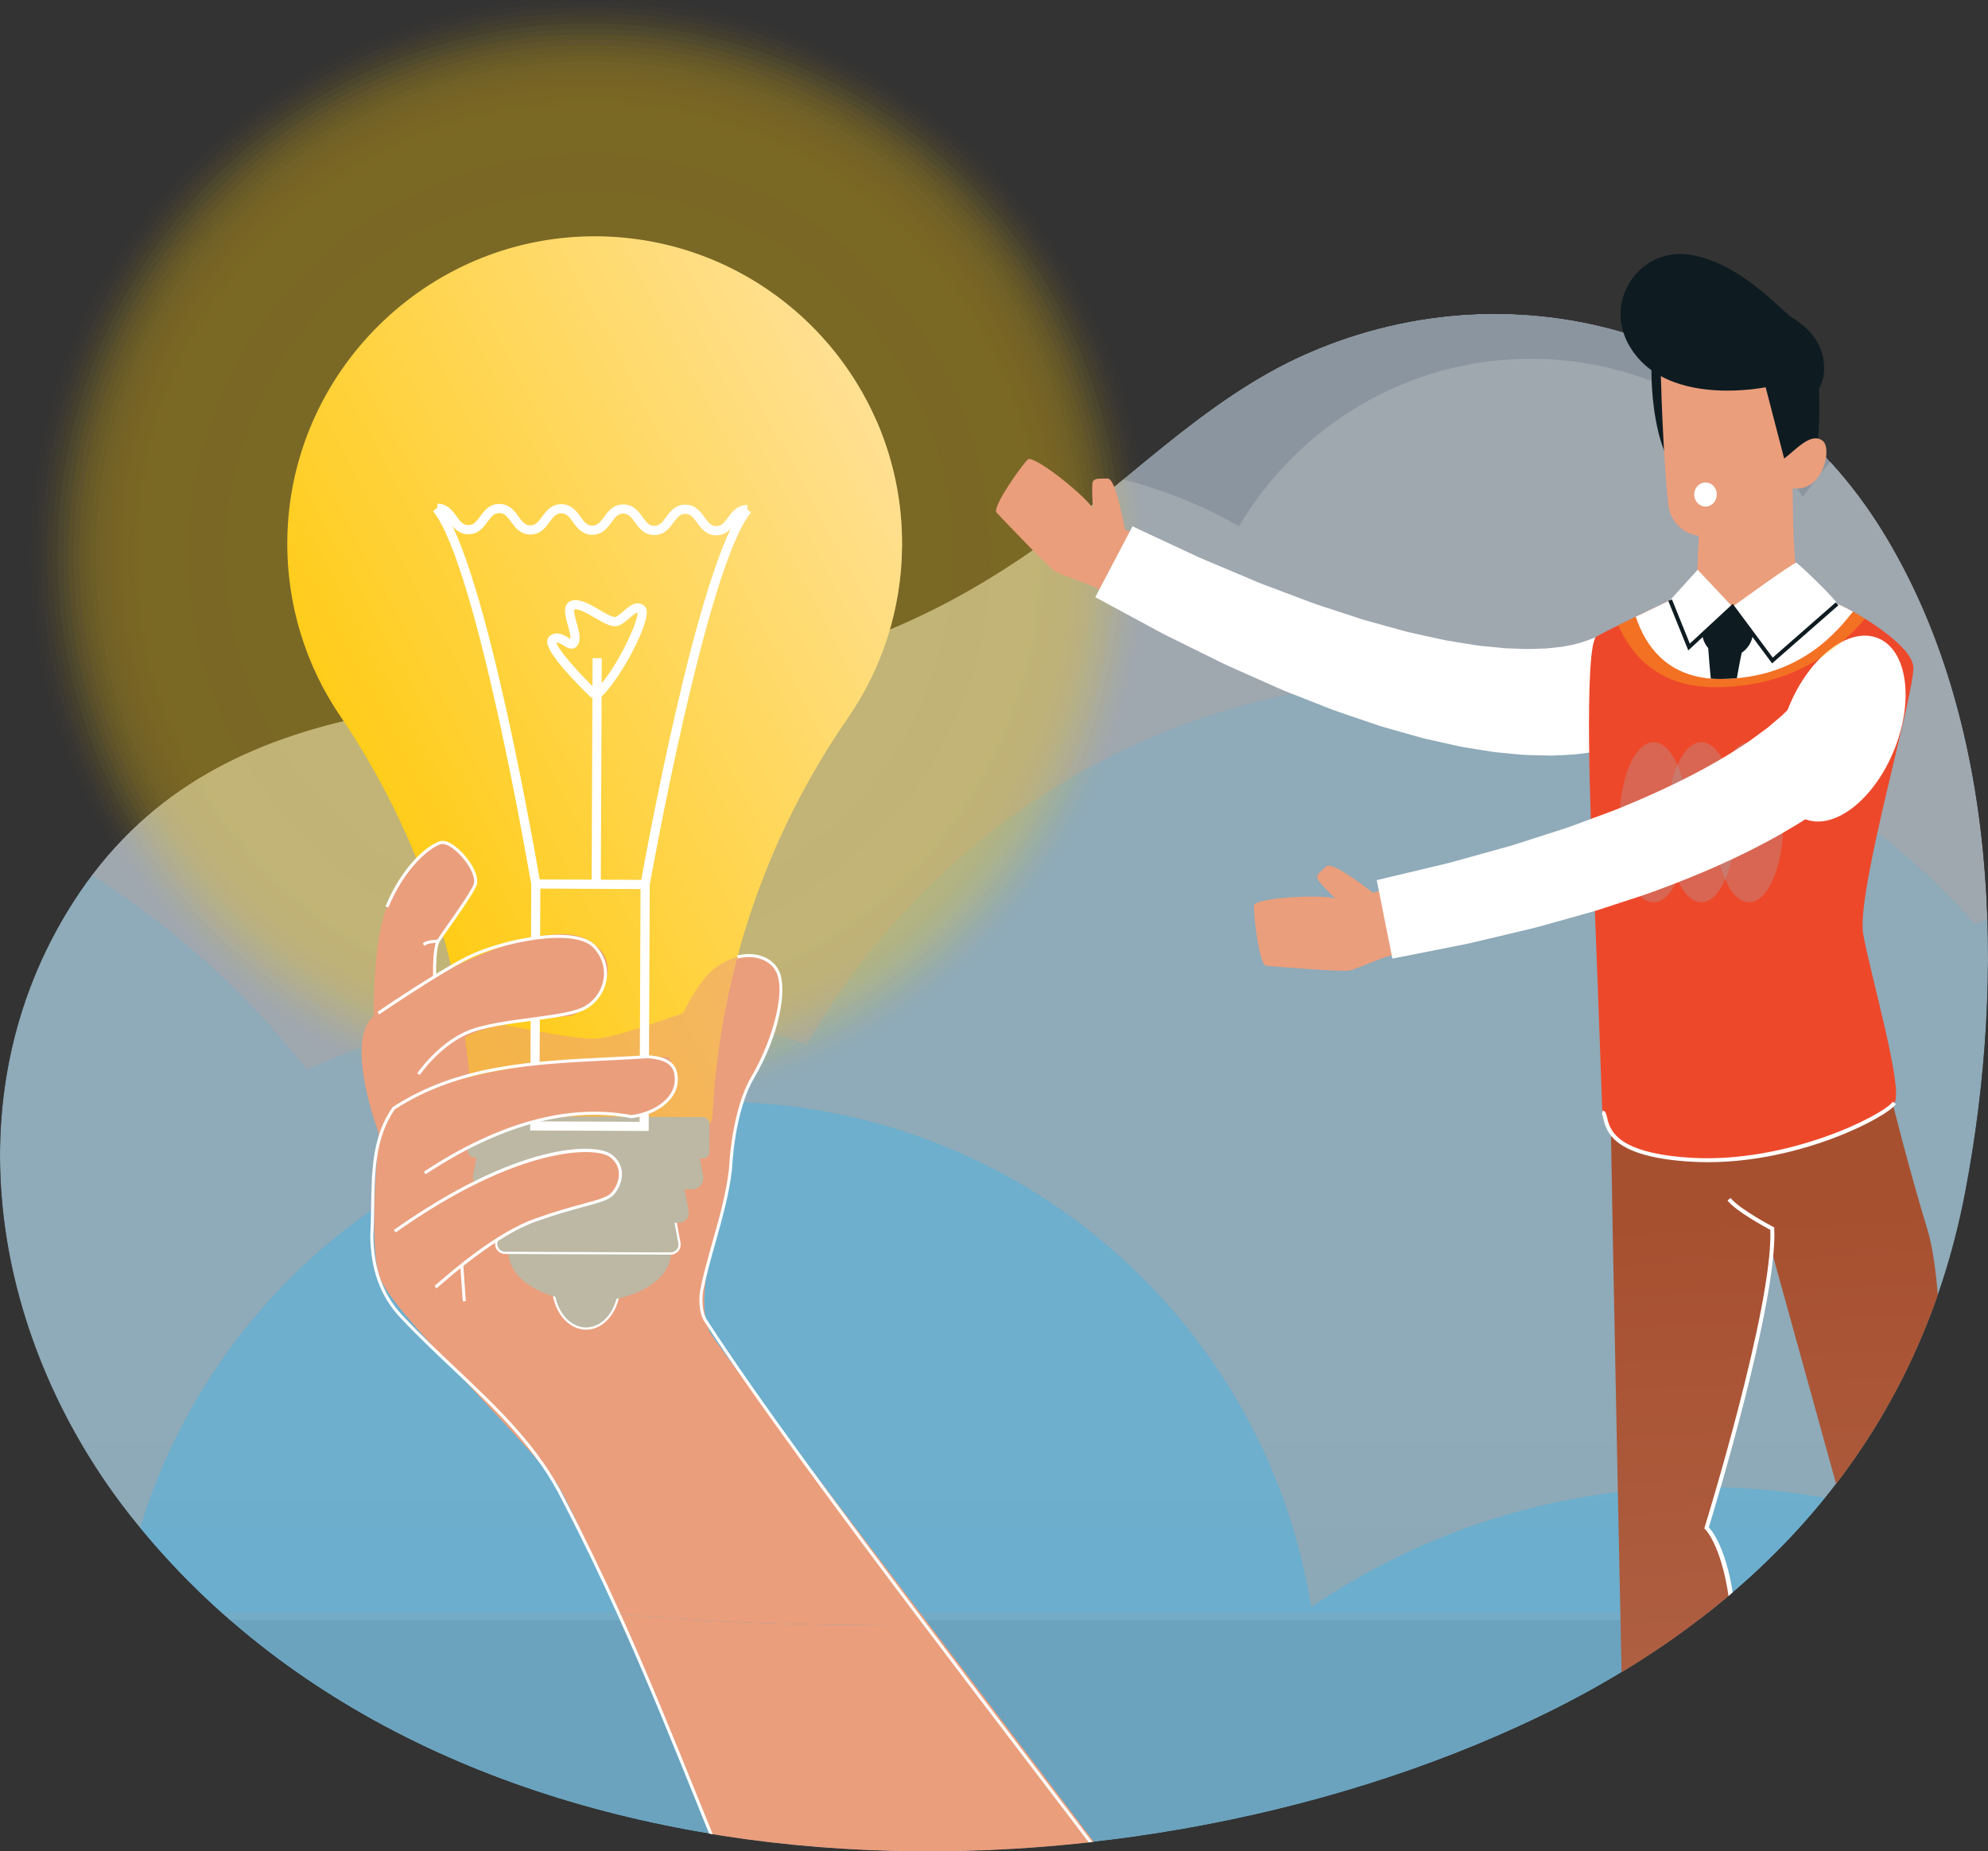
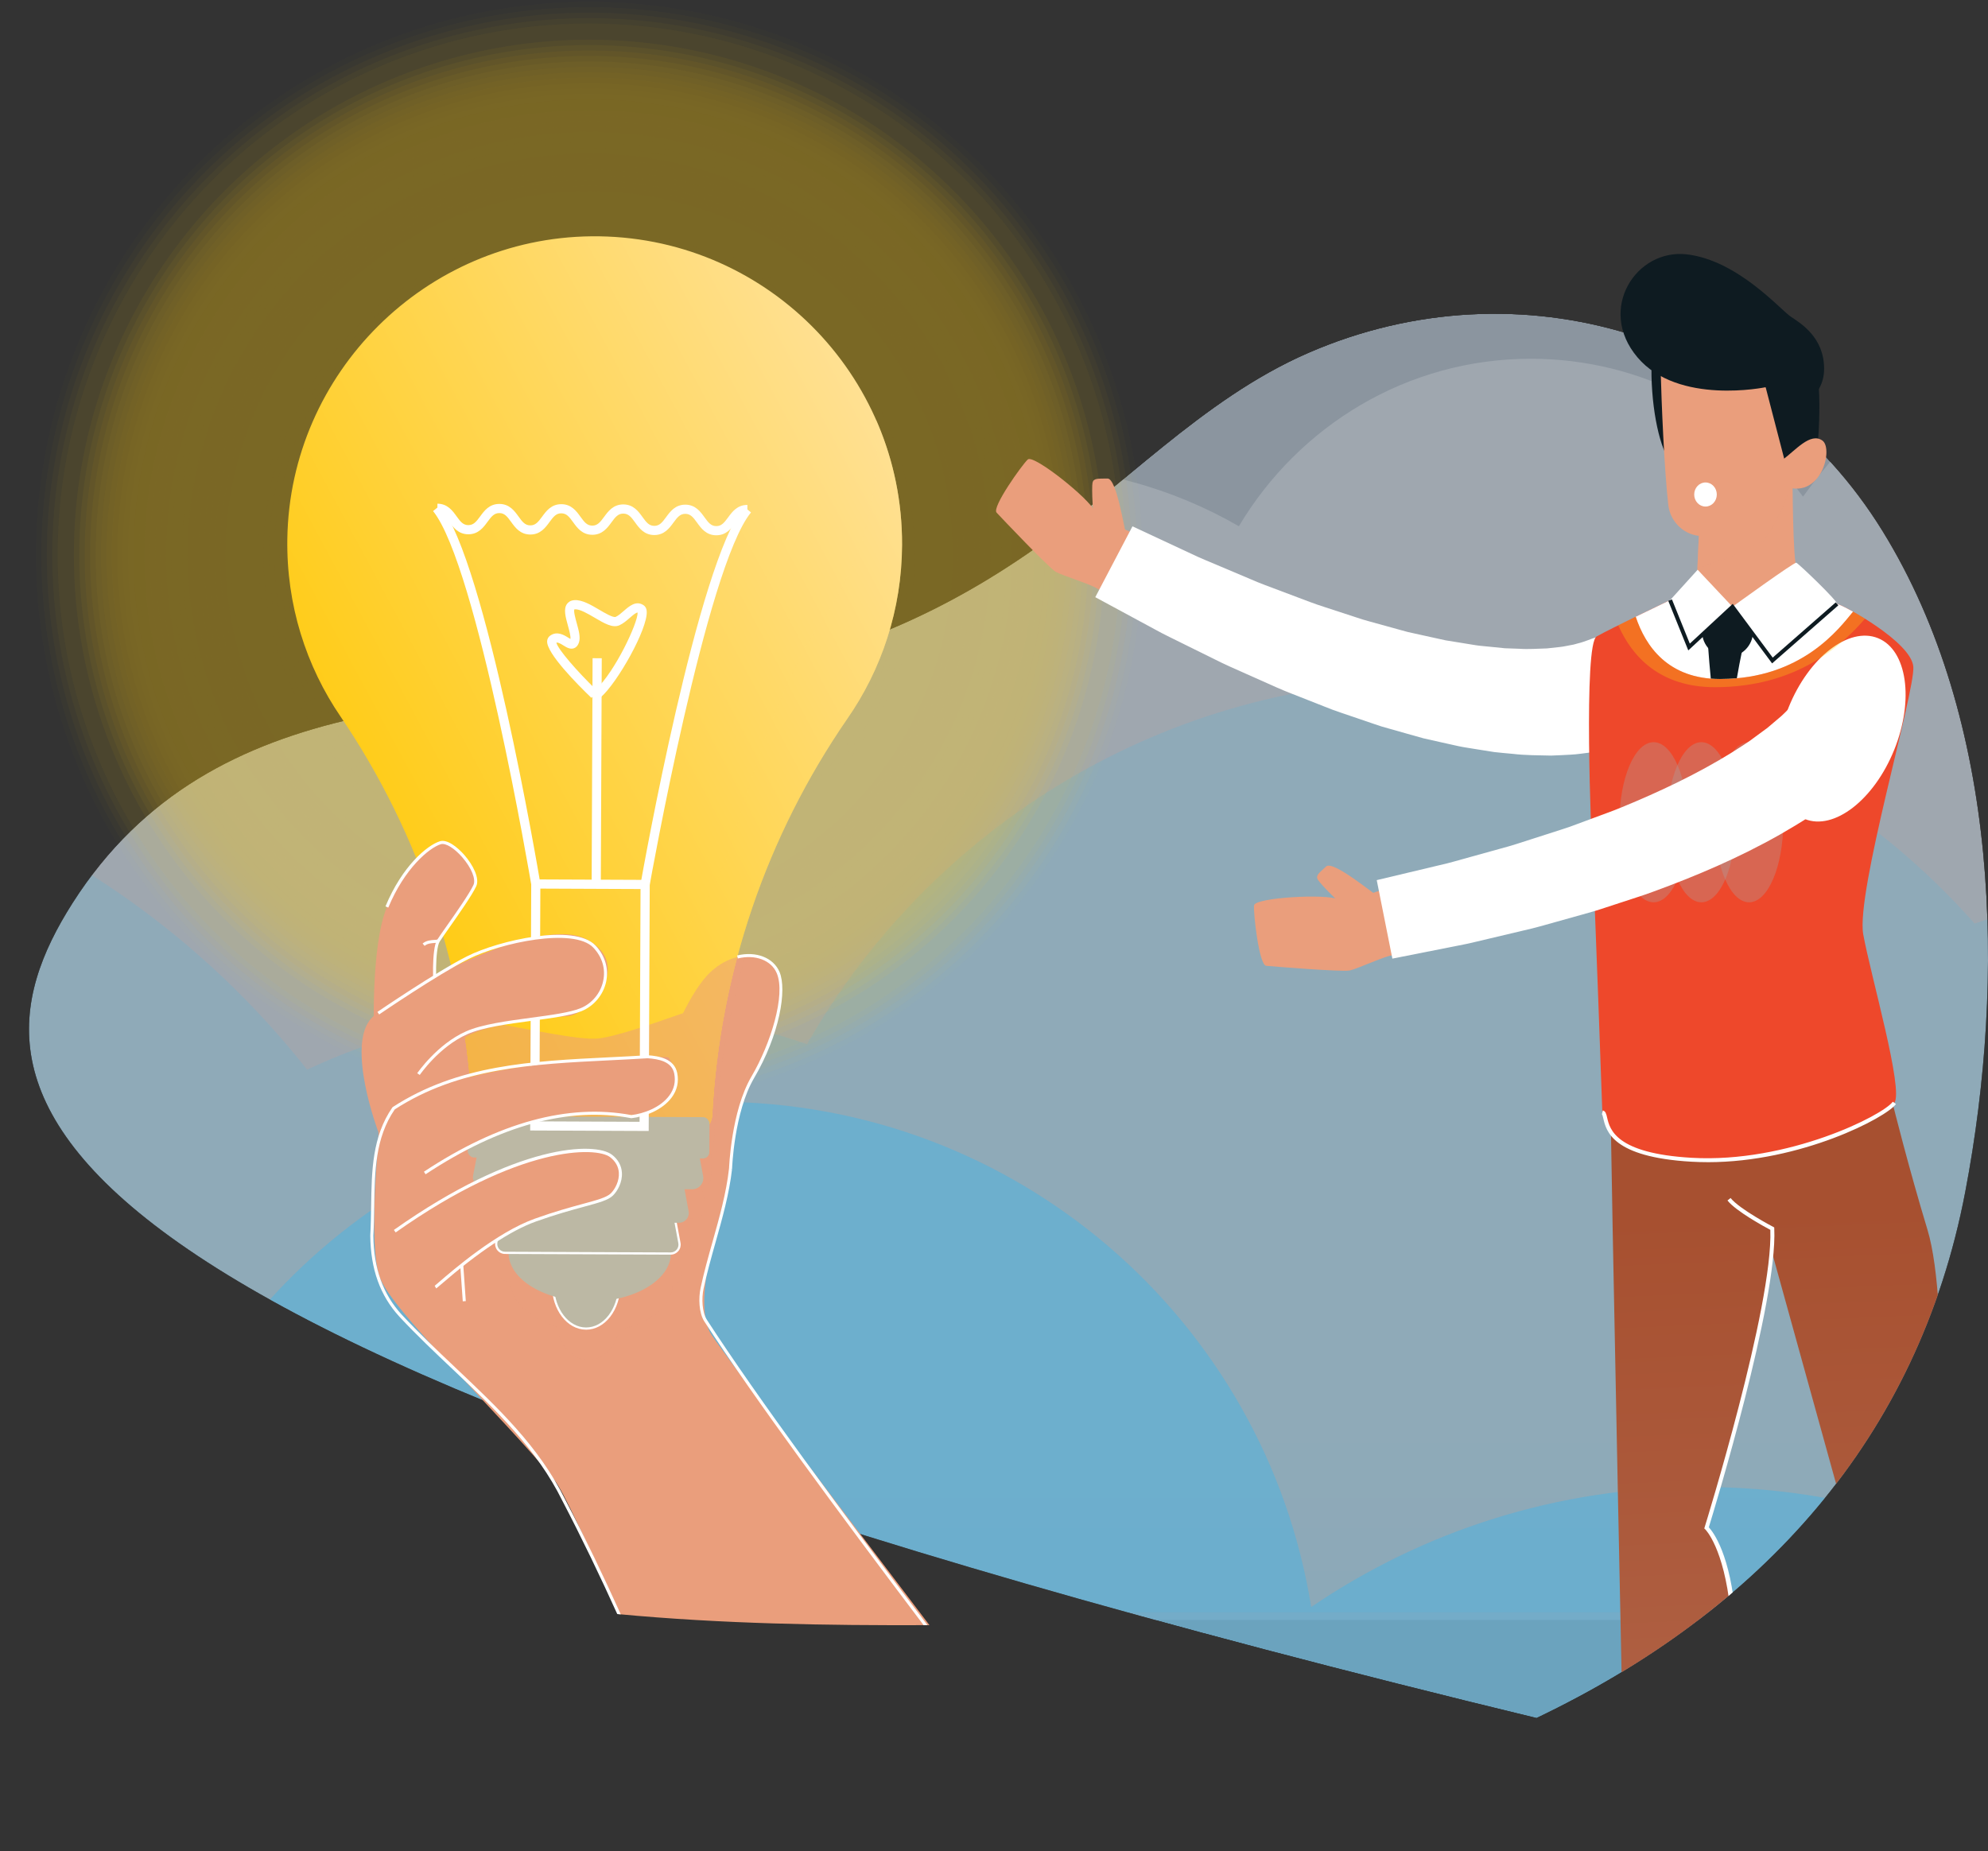
<svg xmlns="http://www.w3.org/2000/svg" xmlns:xlink="http://www.w3.org/1999/xlink" viewBox="0 0 980 912.75">
  <rect x="0" y="0" width="980" height="912.75" fill="#333333" stroke="none" />
  <defs>
    <style>.o{opacity:.52;}.o,.p,.q,.r{mix-blend-mode:multiply;}.s{fill:url(#j);}.t{opacity:.94;}.t,.u,.v,.w,.x,.y,.z,.aa,.ab,.ac,.ad,.ae,.af,.ag,.ah,.ai,.aj,.ak,.al,.am,.an,.ao,.ap,.aq,.ar,.as,.at,.au,.av,.aw,.ax,.ay,.az,.ba,.bb,.bc,.bd,.be,.bf,.bg,.bh,.bi,.bj,.bk,.bl,.bm,.bn,.bo,.bp,.bq,.br,.bs{fill:#ffca0c;}.u{opacity:.88;}.bt{fill:url(#m);}.v{opacity:.2;}.w{opacity:.78;}.bu{fill:#fff;}.x{opacity:.53;}.bv{fill:#ee482b;}.y{opacity:0;}.bw{fill:url(#i);}.z{opacity:.02;}.aa{opacity:.59;}.bx{fill:url(#l);}.by{opacity:.6;}.ac{opacity:.63;}.ad{opacity:.08;}.ae{opacity:.57;}.p{fill:#aaa;}.p,.q{opacity:.31;}.bz{isolation:isolate;}.af{opacity:.41;}.ag{opacity:.43;}.ca{fill:#bcb8a4;}.cb{fill:url(#f);}.cc{clip-path:url(#d);}.ah{opacity:.22;}.cd{opacity:.51;}.cd,.ce,.r{fill:#ea9e7c;}.cf{mix-blend-mode:hard-light;opacity:.35;}.ai{opacity:.14;}.aj{opacity:.47;}.ak{opacity:.35;}.cg{fill:#0e1b21;}.al{opacity:.49;}.am{opacity:.67;}.an{opacity:.16;}.ao{opacity:.75;}.ap{opacity:.24;}.aq{opacity:.33;}.ar{opacity:.12;}.as{opacity:.55;}.at{opacity:.06;}.q{fill:url(#n);}.au{opacity:.73;}.av{opacity:.18;}.aw{opacity:.8;}.ax{opacity:.96;}.ay{opacity:.04;}.ch{mask:url(#e);}.az{opacity:.37;}.ci{fill:#c6d7e7;}.ba{opacity:.25;}.bb{opacity:.29;}.bc{opacity:.86;}.bd{opacity:.45;}.cj{fill:none;}.ck{opacity:.43;}.be{opacity:.76;}.bf{opacity:.98;}.bg{opacity:.31;}.bh{opacity:.65;}.bi{opacity:.39;}.bj{opacity:.1;}.bk{opacity:.71;}.bl{opacity:.27;}.cl{fill:url(#g);}.cl,.cm{opacity:.17;}.bm{opacity:.51;}.bn{opacity:.9;}.bo{opacity:.92;}.cm{fill:url(#h);}.r{opacity:.5;}.cn{fill:url(#k);}.bp{opacity:.82;}.bq{opacity:.69;}.br{opacity:.84;}.bs{opacity:.61;}</style>
    <clipPath id="d">
-       <path class="cj" d="M757.46,847.02c-210.3,100.49-535.04,99.1-692.26-98.52C-3.16,662.58-25.44,541.35,35.79,445.2c69.17-108.62,197.36-97.08,309.47-110.54,59.62-7.16,111.33-27.47,160.82-61.39,46.8-32.07,86.13-76.33,138.73-99.24,104.25-45.39,223.59-8.81,283.18,87.74,57.82,93.69,60.85,220.54,40.81,325.77-23.23,121.99-101.23,206.86-211.34,259.47-137.01,65.47,78.16-37.35,0,0Z" />
+       <path class="cj" d="M757.46,847.02C-3.16,662.58-25.44,541.35,35.79,445.2c69.17-108.62,197.36-97.08,309.47-110.54,59.62-7.16,111.33-27.47,160.82-61.39,46.8-32.07,86.13-76.33,138.73-99.24,104.25-45.39,223.59-8.81,283.18,87.74,57.82,93.69,60.85,220.54,40.81,325.77-23.23,121.99-101.23,206.86-211.34,259.47-137.01,65.47,78.16-37.35,0,0Z" />
    </clipPath>
    <linearGradient id="f" x1="8638.5" y1="1045.35" x2="8629.57" y2="421.96" gradientTransform="translate(-8374.93 1353.7) scale(1 -1)" gradientUnits="userSpaceOnUse">
      <stop offset="0" stop-color="#fff" />
      <stop offset="1" stop-color="#000" />
    </linearGradient>
    <mask id="e" x="-870.61" y="112.73" width="2262.1" height="829.12" maskUnits="userSpaceOnUse">
      <rect class="cb" x="-870.61" y="112.73" width="2262.1" height="829.12" transform="translate(520.88 1054.58) rotate(180)" />
    </mask>
    <linearGradient id="g" x1="6725.63" y1="693.83" x2="6725.63" y2="1366.59" gradientTransform="translate(6988.02) rotate(-180) scale(1 -1)" gradientUnits="userSpaceOnUse">
      <stop offset="0" stop-color="#fff" />
      <stop offset="1" stop-color="#42b4e7" />
    </linearGradient>
    <linearGradient id="h" x1="6724.33" y1="1145.37" x2="6724.33" y2="900.69" xlink:href="#g" />
    <linearGradient id="i" x1="6727.55" y1="1281.14" x2="6727.55" y2="925.15" xlink:href="#g" />
    <linearGradient id="j" x1="5050.8" y1="596.49" x2="5033.89" y2="991.78" gradientTransform="translate(5863.55 0) rotate(-180) scale(1 -1) skewX(-8.92)" gradientUnits="userSpaceOnUse">
      <stop offset="0" stop-color="#a75030" />
      <stop offset="1" stop-color="#b46a4f" />
    </linearGradient>
    <linearGradient id="k" x1="5154.84" y1="600.94" x2="5137.93" y2="996.23" xlink:href="#j" />
    <linearGradient id="l" x1="-1561" y1="-1278.48" x2="-1222.18" y2="-1278.48" gradientTransform="translate(2138.89 800.53) rotate(-28.26)" gradientUnits="userSpaceOnUse">
      <stop offset="0" stop-color="#ffca0c" />
      <stop offset="1" stop-color="#ffe092" />
    </linearGradient>
    <linearGradient id="m" x1="-1561" y1="-1196.87" x2="-1222.64" y2="-1196.87" xlink:href="#l" />
    <linearGradient id="n" x1="4915.58" y1="404.54" x2="4915.58" y2="374.63" gradientTransform="translate(5774.13) rotate(-180) scale(1 -1)" gradientUnits="userSpaceOnUse">
      <stop offset="0" stop-color="#ffd335" />
      <stop offset="1" stop-color="#ffca0c" />
    </linearGradient>
  </defs>
  <g class="bz">
    <g id="b">
      <g id="c">
        <g>
          <g class="cc">
            <g>
              <g class="ch">
                <g class="by">
                  <rect class="ci" x="-870.61" y="112.73" width="2262.1" height="829.12" />
                </g>
              </g>
              <g>
                <path class="cl" d="M-786.42,338.06c137.22,0,259.45,65.37,338.28,167.19,32.12-24.62,70.48-41.23,112.25-46.94-6.35-26.51-9.75-54.21-9.75-82.72,0-192.05,152.91-347.75,341.52-347.75,133.59,0,249.25,78.11,305.37,191.91,30.4,7.8,57.5,24.02,78.79,46.09,34.79-22.7,76.17-35.86,120.56-35.86,40.03,0,77.6,10.71,110.11,29.46,29.5-49.5,82.92-82.57,143.93-82.57,54.8,0,103.47,26.68,134.18,67.97,48.96-68.2,128.11-112.51,217.43-112.51,69.78,0,133.35,27.04,181.18,71.38,16.39-6.27,34.13-9.71,52.67-9.71,18.74,0,36.68,3.52,53.21,9.93V798.69H-868.54V346.06c26.59-5.23,54.03-8,82.12-8Z" />
                <path class="cm" d="M-674.56,472.74c61.49,0,119.27,15.82,169.54,43.59,77.67-92.09,193.84-150.6,323.69-150.6,134.96,0,255.16,63.19,332.69,161.61,42.17-19.61,89.16-30.58,138.72-30.58,37.74,0,73.98,6.37,107.75,18.05,61.27-107.32,176.73-179.66,309.09-179.66,106.08,0,201.3,46.48,266.47,120.18,41.7-14.2,86.41-21.9,132.91-21.9,29.16,0,57.61,3.05,85.06,8.81,42.56-64.51,115.63-107.08,198.66-107.08,1.1,0,2.2,.02,3.3,.04v459.66H-865.94v-265.4c55.06-35.86,120.78-56.72,191.38-56.72Z" />
                <g class="ck">
                  <path class="bw" d="M-568.12,692.87c129.69,0,242.42,72.34,299.91,178.78,44.54-70.65,123.36-117.61,213.2-117.61,42.16,0,81.89,10.34,116.79,28.62,26.52-136.45,146.91-239.48,291.44-239.48,147.91,0,270.54,107.91,293.15,249.11,54.84-37.33,121.13-59.17,192.53-59.17,98.22,0,186.75,41.31,249.14,107.45,33.61-97.19,126.09-167.01,234.93-167.01,23.29,0,45.82,3.23,67.19,9.21v233.21H-869.22v-42.12c57.11-107.65,170.52-180.99,301.1-180.99Z" />
                </g>
              </g>
            </g>
            <path class="s" d="M997.27,963.37h-27.71c-24.86-89.41-114.45-411.28-115.09-415.67-.75-5.12,78.78-2.72,78.78-2.72,0,0,7.6,30.62,16.93,61.35,11.41,37.57,4.81,146.98,4.81,146.98,0,0,41.95,46.35,42.28,210.06Z" />
            <path class="cn" d="M831.33,964.61l-29.02,.74c-1.18-55.94-8.74-413.73-8.23-418.46,.56-5.14,71.76,.52,71.76,.52,0,0,6.37,27.48,7.81,58.33,1.76,37.7-32.4,147.52-32.4,147.52,0,0,37.19,33.96-9.93,211.36Z" />
            <path class="bu" d="M802.2,965.59h29.89s.19-.73,.19-.73c44.47-167.44,14.43-207.22,10.09-211.88,2.64-8.58,33.95-111.24,32.27-147.29l-.03-.56-.5-.26c-.17-.09-16.6-8.71-21.01-14.23l-1.53,1.23c4.27,5.34,18.25,12.94,21.13,14.47,1.38,37.62-32.04,145.53-32.38,146.62l-.18,.59,.45,.42c.37,.34,35.99,35.95-10.02,209.66h-28.38s0,1.96,0,1.96Z" />
            <path class="ce" d="M304.83,795.8c16.42,37.63,36.7,86.13,55.45,132.04h193.97c-26.1-34.57-61.8-81.49-96.07-126.61-51.31,.19-102.47-.65-153.34-5.43Z" />
            <path class="bu" d="M510.36,873.69c15.58,20.44,29.45,38.64,41.15,54.15h1.88c-11.84-15.7-25.94-34.21-41.83-55.06-17.29-22.69-35.88-47.07-54.36-71.55-.63,0-1.25,0-1.88,0,18.71,24.79,37.54,49.49,55.05,72.46Z" />
            <path class="bu" d="M344.35,891.07c4.85,12,9.83,24.31,14.95,36.77h1.63c-5.2-12.65-10.26-25.15-15.18-37.33-13.03-32.21-25.6-63.31-39.72-94.6-.58-.05-1.15-.11-1.73-.16,14.25,31.53,26.93,62.86,40.06,95.33Z" />
          </g>
          <g>
            <g class="cf">
              <path class="y" d="M240.68,0h99.46c129.81,23.44,228.28,137,228.28,273.57,0,153.54-124.47,278.01-278.01,278.01S12.4,427.11,12.4,273.57c0-136.56,98.47-250.13,228.28-273.57Z" />
-               <path class="z" d="M259.19,0h62.43c137.36,15.5,244.12,132.06,244.12,273.57,0,152.07-123.27,275.34-275.34,275.34-152.07,0-275.34-123.27-275.34-275.34C15.07,132.06,121.83,15.5,259.19,0Z" />
              <circle class="ay" cx="290.41" cy="273.57" r="272.67" />
              <circle class="at" cx="290.41" cy="273.57" r="270" transform="translate(-108.38 285.48) rotate(-45)" />
              <circle class="ad" cx="290.41" cy="273.57" r="267.33" />
              <circle class="bj" cx="290.41" cy="273.57" r="264.66" transform="translate(-108.38 285.48) rotate(-45)" />
              <circle class="ar" cx="290.41" cy="273.57" r="261.99" />
-               <circle class="ai" cx="290.41" cy="273.57" r="259.32" transform="translate(-108.38 285.48) rotate(-45)" />
-               <circle class="an" cx="290.41" cy="273.57" r="256.65" />
              <circle class="av" cx="290.41" cy="273.57" r="253.99" transform="translate(-108.38 285.48) rotate(-45)" />
              <circle class="v" cx="290.41" cy="273.57" r="251.32" transform="translate(-108.38 285.48) rotate(-45)" />
              <circle class="ah" cx="290.41" cy="273.57" r="248.65" transform="translate(-108.38 285.48) rotate(-45)" />
              <circle class="ap" cx="290.41" cy="273.57" r="245.98" transform="translate(-108.38 285.48) rotate(-45)" />
              <circle class="ba" cx="290.41" cy="273.57" r="243.31" transform="translate(-108.38 285.48) rotate(-45)" />
              <circle class="bl" cx="290.41" cy="273.57" r="240.64" transform="translate(-108.38 285.48) rotate(-45)" />
              <circle class="bb" cx="290.41" cy="273.57" r="237.97" transform="translate(-108.38 285.48) rotate(-45)" />
              <circle class="bg" cx="290.41" cy="273.57" r="235.3" transform="translate(-108.38 285.48) rotate(-45)" />
              <circle class="aq" cx="290.41" cy="273.57" r="232.63" transform="translate(-108.38 285.48) rotate(-45)" />
              <circle class="ak" cx="290.41" cy="273.57" r="229.96" transform="translate(-108.38 285.48) rotate(-45)" />
              <circle class="az" cx="290.41" cy="273.57" r="227.29" transform="translate(-108.38 285.48) rotate(-45)" />
              <circle class="bi" cx="290.41" cy="273.57" r="224.62" transform="translate(-108.38 285.48) rotate(-45)" />
              <circle class="af" cx="290.41" cy="273.57" r="221.95" transform="translate(-108.38 285.48) rotate(-45)" />
              <circle class="ag" cx="290.41" cy="273.57" r="219.29" />
              <circle class="bd" cx="290.41" cy="273.57" r="216.62" transform="translate(-108.38 285.48) rotate(-45)" />
              <circle class="aj" cx="290.41" cy="273.57" r="213.95" transform="translate(-108.38 285.48) rotate(-45)" />
              <circle class="al" cx="290.41" cy="273.57" r="211.28" transform="translate(-108.38 285.48) rotate(-45)" />
              <circle class="bm" cx="290.41" cy="273.57" r="208.61" transform="translate(-108.38 285.48) rotate(-45)" />
              <circle class="x" cx="290.41" cy="273.57" r="205.94" transform="translate(-108.38 285.48) rotate(-45)" />
              <circle class="as" cx="290.41" cy="273.57" r="203.27" transform="translate(-108.38 285.48) rotate(-45)" />
              <circle class="ae" cx="290.41" cy="273.57" r="200.6" transform="translate(-108.38 285.48) rotate(-45)" />
              <circle class="aa" cx="290.41" cy="273.57" r="197.93" transform="translate(-108.38 285.48) rotate(-45)" />
              <circle class="bs" cx="290.41" cy="273.57" r="195.26" transform="translate(-108.38 285.48) rotate(-45)" />
              <circle class="ac" cx="290.41" cy="273.57" r="192.59" transform="translate(-108.38 285.48) rotate(-45)" />
              <circle class="bh" cx="290.41" cy="273.57" r="189.92" transform="translate(-108.38 285.48) rotate(-45)" />
              <circle class="am" cx="290.41" cy="273.57" r="187.25" transform="translate(-108.38 285.48) rotate(-45)" />
              <circle class="bq" cx="290.41" cy="273.57" r="184.59" />
              <circle class="bk" cx="290.41" cy="273.57" r="181.92" />
              <circle class="au" cx="290.41" cy="273.57" r="179.25" transform="translate(-108.38 285.48) rotate(-45)" />
              <circle class="ao" cx="290.41" cy="273.57" r="176.58" transform="translate(-108.38 285.48) rotate(-45)" />
              <circle class="be" cx="290.41" cy="273.57" r="173.91" transform="translate(-108.38 285.48) rotate(-45)" />
              <circle class="w" cx="290.41" cy="273.57" r="171.24" transform="translate(-108.38 285.48) rotate(-45)" />
              <circle class="aw" cx="290.41" cy="273.57" r="168.57" transform="translate(-108.38 285.48) rotate(-45)" />
              <circle class="bp" cx="290.41" cy="273.57" r="165.9" transform="translate(-108.38 285.48) rotate(-45)" />
              <circle class="br" cx="290.41" cy="273.57" r="163.23" transform="translate(-108.38 285.48) rotate(-45)" />
              <circle class="bc" cx="290.41" cy="273.57" r="160.56" transform="translate(-108.38 285.48) rotate(-45)" />
              <circle class="u" cx="290.41" cy="273.57" r="157.89" transform="translate(-108.38 285.48) rotate(-45)" />
              <circle class="bn" cx="290.41" cy="273.57" r="155.22" transform="translate(-108.38 285.48) rotate(-45)" />
              <circle class="bo" cx="290.41" cy="273.57" r="152.55" transform="translate(-108.38 285.48) rotate(-45)" />
              <circle class="t" cx="290.41" cy="273.57" r="149.89" transform="translate(-108.38 285.48) rotate(-45)" />
              <circle class="ax" cx="290.41" cy="273.57" r="147.22" />
              <circle class="bf" cx="290.41" cy="273.57" r="144.55" transform="translate(-108.38 285.48) rotate(-45)" />
              <circle class="ab" cx="290.41" cy="273.57" r="141.88" transform="translate(-108.38 285.48) rotate(-45)" />
            </g>
            <g>
              <path class="ce" d="M360.13,576.26s.89-27.98,10.95-45.13c10.07-17.15,16.96-40.98,12.52-51.59-4.44-10.61-21.5-11.92-33.87,.17-12.37,12.1-25.52,47.68-27.36,58.31-1.83,10.63,37.75,38.24,37.75,38.24Z" />
              <path class="ce" d="M360.13,576.26c.38-12.73-21.02-11.34-41.22-7.7-20.2,3.63-103.47,18.05-108.98,11.38,26.56-19.57,59.6-25.29,71.04-30,11.44-4.7,35.54,1.61,37.78,.4,2.24-1.2,17.31-17.97,11.28-29.18-37.62-14.45-130.36,19.98-133.35,21.59-2.99,1.61-10.17,15.34-10.17,15.34,.77,2.11-5.56,55.48,.87,72.11,6.43,16.63,60.5,68.27,85.9,99.41,4.11,5.04,16.13,30.82,31.56,66.19,50.87,4.78,102.03,5.62,153.34,5.43-54.9-72.27-106.13-139.92-108.39-144.76-9.52-20.41,9.96-67.48,10.35-80.2Z" />
              <path class="bu" d="M346.84,635.33c1.65-7.75,3.84-15.51,5.95-23.02,3.3-11.72,6.72-23.84,8.08-35.97l-1.5-.17c-1.34,12-4.74,24.06-8.03,35.73-2.12,7.53-4.32,15.32-5.98,23.11-1.05,4.95-.91,12.24,1.9,16.57,24.62,37.94,66.04,94.02,108.04,149.65,.63,0,1.25,0,1.88,0-42.22-55.91-83.93-112.35-108.66-150.46-2.46-3.79-2.72-10.64-1.69-15.44Z" />
              <path class="ce" d="M353.72,568.2c-7.38-14.8-44.93-71.95-104.2-67.96-59.27,3.99-46.64,37.01-49.9,40.47-3.26,3.46-2.32,65.51-.19,69.48,2.13,3.97-1.44,19.54,28.41,21.12,29.85,1.58,65.61-1.71,65.61-1.71l60.26-61.39Z" />
              <path class="r" d="M349.74,479.71c-8.15,7.97-16.64,26.15-22.01,40.66-5.43-1.71-11.82-2.55-18.82-2.71-16.09-11.07-36.04-19-59.38-17.42-9.15,.62-16.58,1.93-22.63,3.71,3.56,18.74,5.82,37.77,6.68,56.95h0s0,.07,0,.1c.03,.71,.14,1.39,.31,2.05-1.5,1.01-2.48,2.75-2.49,4.75l-.02,9.35c0,2.76,1.87,5.09,4.38,5.72l-1.7,9.04c-.65,3.47,1.94,6.75,5.39,6.82l3.76,.07-2.09,11.09c-.57,3.04,1.7,5.9,4.72,5.96l1.64,.03-1.93,10.23c-.52,2.76,1.54,5.37,4.29,5.43l1.73,.03c.11,9.69,9.28,18.22,22.56,22.45,1.87,9.36,8.18,16.34,15.71,16.49,7.29,.14,13.48-6.16,15.6-14.98,15.2-3.16,26.08-11.9,26.24-22.43,2.69-.03,4.7-2.51,4.2-5.25l-1.88-10.3,1.64,.03c3.02,.06,5.3-2.72,4.75-5.78l-2.04-11.17,3.76,.07c3.45,.07,6.06-3.11,5.43-6.61l-1.65-9.05c2.65-.42,4.68-2.75,4.68-5.6l.02-9.35c0-.61-.12-1.2-.29-1.76,.98-1.45,1.59-3.17,1.69-5.06,0-.03,0-.07,0-.1h0c1.57-31.41,6.83-62.29,15.57-92-5.85,.42-12.31,3.14-17.83,8.54Z" />
              <path class="ca" d="M305.27,633.72c-.05,11.8-7.4,21.33-16.41,21.3-9.01-.04-16.28-9.64-16.23-21.44l32.65,.14Z" />
              <path class="bu" d="M288.85,655.55c-9.3-.04-16.82-9.9-16.77-21.98v-.54s33.73,.15,33.73,.15v.54c-.03,5.83-1.79,11.3-4.96,15.42-3.19,4.14-7.43,6.42-11.94,6.42h-.06Zm-15.68-21.43c.17,11.23,7.13,20.31,15.69,20.35,4.23,0,8.14-2.11,11.14-6,2.93-3.8,4.6-8.83,4.73-14.21l-31.55-.14Z" />
              <path class="ca" d="M250.68,617.47c-.06,13.27,17.82,24.09,39.93,24.19,22.11,.09,40.08-10.59,40.13-23.85,0,0-21.82-5.57-27.01-6.89-5.19-1.32-40.31-.72-40.31-.72l-12.75,7.28Z" />
              <path class="ca" d="M330.6,618.02l-81.64-.34c-2.75-.01-4.81-2.52-4.28-5.22l2.23-11.47,85.88,.36,2.14,11.48c.5,2.7-1.58,5.19-4.32,5.18Z" />
              <path class="bu" d="M330.6,618.56l-81.64-.34c-1.47,0-2.85-.66-3.78-1.8-.93-1.14-1.31-2.62-1.03-4.06l2.32-11.91,86.78,.36,2.22,11.92c.27,1.45-.12,2.93-1.06,4.06-.94,1.12-2.31,1.77-3.78,1.77h-.02Zm-83.24-17.02l-2.15,11.02c-.22,1.13,.07,2.28,.8,3.17,.73,.89,1.8,1.4,2.95,1.4l81.64,.34h.02c1.14,0,2.21-.5,2.94-1.38,.74-.88,1.04-2.03,.83-3.16l-2.05-11.04-84.98-.36Z" />
              <path class="ca" d="M334.7,602.85l-89.71-.38c-3.02-.01-5.28-2.77-4.7-5.73l2.45-12.6,94.37,.4,2.35,12.62c.55,2.97-1.73,5.71-4.75,5.69Z" />
              <path class="bx" d="M291.63,116.5c-81.78,.8-148.71,67.36-149.99,149.13-.51,32.57,9.28,62.84,26.32,87.77,39.28,58.02,61.74,125.78,64.86,195.78h0s0,.06,0,.1c.24,5.25,4.66,9.34,9.91,9.37l98.39,.41c5.26,.02,9.71-4.03,9.99-9.28,0-.03,0-.06,0-.1h0c3.71-69.97,26.73-137.54,66.5-195.23,16.94-24.34,26.92-53.89,27.06-85.79,.35-84.41-68.38-152.99-153.06-152.16Z" />
              <g class="o">
                <path class="bt" d="M432.36,219.97c-.13,31.9-10.12,61.45-27.06,85.79-17.2,24.95-32.05,66.59-43.37,105.82-16.89,58.52-70.68,98.63-131.58,98.38h0c-.45,0-.9-.05-1.34-.11,1.95,13,3.23,26.12,3.82,39.33h0s0,.06,0,.1c.24,5.25,4.66,9.34,9.91,9.37l98.39,.41c5.26,.02,9.71-4.03,9.99-9.28,0-.03,0-.06,0-.1h0c3.71-69.97,26.73-137.54,66.5-195.23,16.94-24.34,26.92-53.89,27.06-85.79,.09-21.98-4.51-42.89-12.85-61.77,.35,4.32,.53,8.68,.51,13.09Z" />
              </g>
              <path class="cd" d="M351.92,538.42c.2-2.35,.41-4.7,.65-7.04,.06-.64,.12-1.27,.19-1.91,.29-2.73,.62-5.45,.97-8.16,.14-1.06,.28-2.11,.43-3.17,.25-1.85,.52-3.69,.8-5.53,.17-1.1,.33-2.2,.51-3.29,.41-2.53,.84-5.05,1.3-7.57,.22-1.19,.45-2.38,.68-3.57,1.7-8.86,3.7-17.65,6.02-26.35-4.66,1.15-9.48,3.73-13.74,7.89-4.42,4.33-8.95,11.67-13.02,19.79-15.15,5.25-34.91,12.25-43.23,12.58-11.99,.48-47.89-7.96-65.8-10.38,2.7,15.65,4.43,31.51,5.14,47.48h0s0,.06,0,.1c.24,5.25,4.66,9.34,9.91,9.37l98.39,.41c5.26,.02,9.71-4.03,9.99-9.28,0-.03,0-.06,0-.1h0c.16-2.92,.36-5.84,.58-8.75,.06-.84,.13-1.67,.2-2.5Z" />
              <path class="ca" d="M341.19,586.33l-102.56-.43c-3.45-.01-6.04-3.17-5.38-6.55l2.8-14.4,107.88,.45,2.68,14.43c.63,3.39-1.98,6.52-5.43,6.51Z" />
              <rect class="ca" x="230.63" y="550.54" width="119.07" height="20.37" rx="3.1" ry="3.1" transform="translate(2.35 -1.21) rotate(.24)" />
              <path class="bu" d="M261.36,557.35l.52-123.79,58.42,.24-.52,123.79-58.42-.24Zm5.01-119.25l-.48,114.76,49.39,.21,.48-114.76-49.39-.21Z" />
              <path class="bu" d="M261.9,436.2l4.45-.75c-1.09-6.46-26.86-158.49-49.36-186.32l-3.51,2.84c21.76,26.91,48.15,182.66,48.42,184.23Z" />
              <path class="bu" d="M320.25,436.45c.28-1.57,27.98-157.09,49.96-183.81l-3.49-2.87c-22.73,27.64-49.78,179.45-50.92,185.9l4.45,.79Z" />
              <path class="bu" d="M353.12,263.9c4.94,0,7.44-3.41,9.45-6.15,1.95-2.66,3.28-4.3,5.81-4.3h.03l.02-4.51s-.03,0-.05,0c-4.94,0-7.44,3.41-9.45,6.14-1.96,2.67-3.28,4.3-5.81,4.3h-.03c-2.54-.01-3.86-1.66-5.8-4.35-1.99-2.76-4.47-6.2-9.44-6.22-.01,0-.03,0-.05,0-4.94,0-7.44,3.41-9.44,6.15-1.95,2.66-3.28,4.3-5.8,4.3h-.03c-2.54-.01-3.86-1.66-5.8-4.35-1.99-2.76-4.47-6.2-9.44-6.22-.01,0-.03,0-.05,0-4.94,0-7.44,3.41-9.45,6.15-1.95,2.66-3.28,4.3-5.8,4.3h-.03c-2.54-.01-3.85-1.66-5.79-4.35-1.99-2.76-4.47-6.2-9.43-6.22-.01,0-.03,0-.05,0-4.94,0-7.44,3.41-9.44,6.15-1.95,2.66-3.28,4.3-5.8,4.3h-.03c-2.54-.01-3.86-1.66-5.79-4.35-1.99-2.76-4.47-6.2-9.44-6.22-.01,0-.03,0-.05,0-4.94,0-7.44,3.41-9.44,6.15-1.96,2.67-3.26,4.27-5.83,4.3-2.54-.01-3.86-1.66-5.79-4.35-1.99-2.76-4.47-6.2-9.44-6.22l-.02,4.51c2.54,.01,3.86,1.66,5.79,4.35,1.99,2.76,4.47,6.2,9.44,6.22,.01,0,.03,0,.05,0,4.94,0,7.44-3.41,9.44-6.15,1.95-2.66,3.28-4.3,5.8-4.3h.03c2.54,.01,3.86,1.66,5.79,4.35,1.99,2.76,4.47,6.2,9.44,6.22,.01,0,.03,0,.05,0,4.94,0,7.44-3.41,9.44-6.15,1.96-2.67,3.3-4.35,5.83-4.3,2.54,.01,3.85,1.66,5.79,4.35,1.99,2.76,4.47,6.2,9.44,6.23,.01,0,.03,0,.05,0,4.94,0,7.44-3.41,9.44-6.15,1.95-2.66,3.28-4.3,5.8-4.3h.03c2.54,.01,3.86,1.66,5.8,4.35,1.99,2.76,4.47,6.2,9.44,6.22,.01,0,.03,0,.05,0,4.94,0,7.44-3.41,9.44-6.15,1.95-2.66,3.28-4.3,5.8-4.3h.03c2.54,.01,3.86,1.66,5.8,4.35,1.99,2.76,4.47,6.2,9.44,6.22,.01,0,.03,0,.05,0Z" />
              <rect class="bu" x="238.51" y="377.89" width="111.26" height="4.52" transform="translate(-87.23 672.69) rotate(-89.76)" />
              <path class="bu" d="M269.71,316.09c.08-1.11,.59-2.06,1.45-2.67,3.43-2.48,6.9-.33,8.97,.96,.31,.19,.71,.44,1.06,.63,.2-1.44-.6-4.3-1.25-6.65-1.15-4.15-2.24-8.08-.45-10.59,.57-.79,1.67-1.77,3.7-1.89,3.76-.23,8.1,2.31,12.28,4.77,2.56,1.51,6.84,4.02,8.03,3.49,1.31-.59,2.68-1.78,4-2.94,2.7-2.36,6.07-5.3,9.77-2.81,.64,.43,1.43,1.31,1.54,3.05,.55,8.55-14.36,35.06-22.62,42.3l-2.07-2.36-2.58,2.68c-6.7-6.44-22.24-22.05-21.82-27.99Zm40.75-11.48c-1.5,1.31-3.2,2.79-5.12,3.66-3.32,1.49-7.42-.92-12.17-3.72-3.42-2.01-7.31-4.28-9.72-4.15-.19,.01-.29,.04-.3,.03-.48,.9,.57,4.68,1.14,6.73,1.01,3.64,1.97,7.08,1.09,9.66-.49,1.44-1.31,2.38-2.45,2.78-1.87,.67-3.64-.42-5.19-1.39-1.78-1.11-2.73-1.56-3.47-1.36,.83,3.36,10.27,14.14,19.44,23.06,9.53-8.85,20.79-32.89,20.62-37.89-.75-.03-1.89,.86-3.87,2.59Z" />
              <path class="ce" d="M184.34,512.61c.02-2.48-1.63-46.08,6.39-65.44,8.02-19.36,20.19-29.73,26.33-31.68,6.14-1.95,20.17,14.54,17.01,21.19-3.17,6.65-15.43,23.12-17.97,27.18-2.54,4.06-2.08,22.46-1.12,25.09,.96,2.63-30.64,23.66-30.64,23.66Z" />
              <path class="bu" d="M214.27,489.21l1.41-.52c-.92-2.5-1.28-20.7,1.05-24.43,.79-1.26,2.58-3.82,4.66-6.78,4.7-6.69,11.15-15.86,13.34-20.48,1.87-3.92-1.55-10.55-5.76-15.39-3.53-4.05-8.58-7.98-12.15-6.84-6.25,1.99-18.55,12.18-26.8,32.11l1.39,.58c8-19.32,20.11-29.42,25.87-31.25,2.32-.73,6.64,1.9,10.56,6.4,4.6,5.28,6.88,10.93,5.53,13.75-2.14,4.5-8.54,13.61-13.22,20.26-2.18,3.1-3.9,5.55-4.71,6.84-2.66,4.26-2.19,23.01-1.19,25.75Z" />
              <path class="bu" d="M209.31,466.33c1.4-1.21,3.37-1.33,4.95-1.43,.92-.06,1.64-.1,2.17-.36l-.66-1.36c-.26,.12-.94,.17-1.6,.21-1.71,.11-4.05,.25-5.84,1.79l.98,1.14Z" />
              <path class="ce" d="M186.51,558.09s-16.26-43.03-3.18-56.32c13.08-13.29,82.18-51.39,105.9-38.62,23.72,12.77,.72,37.18-9.51,37.86,0,0-33.73,1.76-49.25,9.61-15.52,7.86-31,36.4-31,36.4l-12.96,11.06Z" />
              <path class="ce" d="M194.61,606.98c60.71-42.87,98.99-42.96,106.61-37.09,7.62,5.88,4.37,14.98,.46,18.92-3.92,3.94-15.79,4.81-37.8,12.7-22.01,7.89-48.19,32.46-49.21,33.01l-15.71-10.63-4.35-16.92Z" />
              <path class="ce" d="M187.84,556.28s5.38-7.09,10.79-13.15c41.23-22.95,130.11-22.67,130.86-21.76,.75,.91,9.59,12.96-3.45,23.38-13.04,10.42-19.77-.14-52.6,5.69-32.83,5.83-64.05,27.86-64.05,27.86l-15.74,2.14s-4.52-9.03-4.73-11.94c-.22-2.91-1.07-12.22-1.07-12.22Z" />
              <path class="bu" d="M206.92,529.98c.09-.14,9.57-13.94,23.4-20.09,7.61-3.39,19.87-5.03,31.72-6.62,9.88-1.33,19.21-2.58,24.62-4.76,6.08-2.45,10.73-7.99,12.14-14.47,1.39-6.4-.52-12.92-5.24-17.88-10.43-10.96-47.45-2.67-63.32,5.31-15.16,7.63-43.9,27.23-44.18,27.43l.85,1.24c.29-.2,28.94-19.74,44.01-27.33,15.89-7.99,51.96-15.69,61.55-5.62,4.43,4.66,6.16,10.53,4.86,16.52-1.3,6-5.6,11.13-11.23,13.39-5.24,2.11-14.48,3.35-24.26,4.66-11.96,1.61-24.32,3.27-32.13,6.74-14.23,6.33-23.93,20.48-24.03,20.62l1.25,.84Z" />
              <path class="bu" d="M215.03,635.2c.21-.11,.54-.39,2.14-1.77,18.8-16.26,34.61-26.76,46.97-31.19,9.87-3.54,17.85-5.7,23.68-7.28,7.55-2.05,12.11-3.28,14.4-5.6,2.21-2.22,4.67-6.51,4.35-11.3-.23-3.44-1.91-6.46-4.88-8.75-8.24-6.36-46.74-5.84-107.51,37.07l.87,1.23c61.27-43.27,98.94-42.34,105.72-37.1,2.65,2.05,4.1,4.62,4.3,7.66,.26,4.01-1.78,7.98-3.92,10.14-2.02,2.03-6.68,3.29-13.73,5.21-5.85,1.59-13.87,3.76-23.79,7.32-18.9,6.78-40.38,25.36-47.45,31.47-.93,.8-1.73,1.5-1.89,1.6l.74,1.31Z" />
              <path class="bu" d="M224.35,674.11c-8.79-8.31-17.89-16.91-26.34-25.98-9.25-10.11-13.81-22.86-13.96-38.95,.27-4.79,.35-9.69,.42-14.43,.26-17.38,.51-33.79,10.13-47.8,31.75-20.54,67.77-22.32,105.89-24.2,6.15-.3,12.51-.62,18.78-1.01,5.42,.38,11.91,1.57,13.1,7.56,.78,3.93-.03,7.56-2.4,10.79-4.42,6.05-12.83,8.98-18.74,9.67-31.01-5.81-65.42,3.58-102.26,27.92l.83,1.26c36.55-24.15,70.62-33.46,101.26-27.67l.11,.02h.11c6.22-.71,15.16-3.82,19.9-10.3,2.63-3.59,3.52-7.61,2.66-11.97-1.4-7.06-8.98-8.39-14.57-8.77-6.36,.4-12.71,.71-18.86,1.01-38.39,1.89-74.65,3.68-106.77,24.52l-.21,.2c-9.96,14.41-10.21,31.09-10.48,48.76-.07,4.72-.15,9.6-.42,14.41,.15,16.54,4.84,29.61,14.36,40.01,8.49,9.11,17.6,17.72,26.41,26.05,21.2,20.05,41.23,38.98,53.9,64.66,9.84,18.88,18.73,37.42,27.08,55.88,.58,.05,1.15,.11,1.73,.16-8.46-18.74-17.47-37.56-27.46-56.73-12.79-25.91-32.91-44.93-54.21-65.07Z" />
              <rect class="bu" x="227.47" y="623.71" width="1.5" height="17.85" transform="translate(-43.76 17.54) rotate(-4.02)" />
              <path class="bu" d="M360.88,576.29c0-.28,1-27.99,10.85-44.78,12.59-21.44,16.27-43.41,12.57-52.26-2.97-7.1-11.59-10.46-20.94-8.18l.36,1.46c8.63-2.11,16.51,.89,19.2,7.29,4.48,10.69-2.99,34.76-12.48,50.92-10.05,17.12-11.05,45.21-11.06,45.49l1.5,.05Z" />
            </g>
          </g>
          <g>
            <path class="ce" d="M557.63,301.17s-13.25-9.31-17.94-11.65c-4.69-2.34-16.01-5.82-19.22-7.59-3.2-1.77-26.79-26.6-29.2-29.21-2.41-2.61,12.51-23.5,15.38-26.19,2.87-2.69,30.76,19.68,32.81,25.35,2.05,5.67,33.13,15.69,34.05,17.73,.92,2.05-15.89,31.55-15.89,31.55Z" />
            <path class="ce" d="M555.37,264.49c-1-2.31-4.75-28.66-9.42-28.57-4.67,.09-6.87-.22-7.38,2.04-.51,2.26,.11,18.52,1.51,19.87,1.4,1.36,15.29,6.66,15.29,6.66Z" />
            <path class="ce" d="M705.94,468.01s-16.08,1.89-21.14,3.28c-5.05,1.39-15.81,6.34-19.38,7.16-3.57,.81-37.7-1.95-41.24-2.29-3.53-.34-6.35-25.85-6-29.77,.35-3.92,36.05-5.85,41.35-2.99,5.31,2.86,35.15-10.4,37.2-9.49s9.2,34.11,9.2,34.11Z" />
            <path class="ce" d="M679.8,442.18c-2.28-1.06-22.65-18.19-26.07-15.01-3.42,3.18-5.27,4.42-4.14,6.44,1.13,2.02,12.43,13.73,14.38,13.81,1.95,.08,15.83-5.23,15.83-5.23Z" />
            <path class="bu" d="M791.79,313.07c-1.43,.25-2.86,.57-4.28,.96-.71,.19-1.41,.41-2.1,.63l-.65,.22-.2,.08-1.61,.61c-1.07,.41-1.74,.59-2.62,.92-.81,.33-1.76,.49-2.63,.75-.92,.21-1.72,.56-2.74,.69-2,.31-3.84,.84-5.98,1.05l-6.39,.7c-4.51,.1-8.93,.5-13.7,.17l-7.06-.25-7.23-.73c-2.42-.28-4.82-.39-7.27-.79l-7.36-1.2-7.37-1.19-7.41-1.63-7.43-1.64-3.72-.82c-1.24-.3-2.48-.67-3.71-1.01l-14.88-4.11c-2.49-.63-4.96-1.45-7.43-2.27l-7.41-2.43c-4.93-1.67-9.92-3.12-14.83-4.98l-14.73-5.55c-4.91-1.87-9.86-3.61-14.7-5.76l-14.61-6.18c-4.86-2.1-9.79-4-14.57-6.34l-28.91-13.48-18.33,34.93,29.14,15.75c4.81,2.7,9.87,5.02,14.82,7.52l14.93,7.38c4.93,2.54,10.08,4.72,15.17,7.01l15.31,6.82c5.11,2.28,10.43,4.2,15.64,6.31l7.86,3.1c2.62,1.05,5.24,2.08,7.95,2.96l16.16,5.51c1.35,.45,2.69,.93,4.06,1.36l4.15,1.18,8.32,2.36,8.34,2.34,8.57,1.93,8.59,1.91c2.87,.63,5.88,1,8.81,1.51l8.87,1.41c3.02,.35,6.09,.6,9.15,.89,6.03,.73,12.45,.7,18.77,.85,3.24-.09,6.54-.29,9.81-.46,3.26-.15,6.75-.74,10.11-1.14,1.67-.17,3.48-.63,5.21-.95,1.75-.38,3.49-.65,5.26-1.17,1.7-.46,3.66-.97,5.15-1.44l2.24-.7,.28-.09s.13-.04,.1-.03l-.27,.1c-.37,.13-.74,.25-1.12,.34-.76,.2-1.55,.33-2.33,.39l-7.19-54.34Z" />
            <path class="bv" d="M789.89,548.41c3.74,.93-4.67,20.57,43.93,23.37,48.61,2.8,95.35-21.5,100.02-28.04,4.67-6.54-11.6-62.5-15.34-83.07-3.74-20.57,25.62-119.78,24.69-131.93-.93-12.15-34.1-30.25-37.62-31.02-3.51-.77-51.54,1.43-51.54,1.43l-30.74-3.27s-29.67,14.16-36.21,17.9c-6.54,3.74-2.8,98.15-1.87,113.11,.93,14.96,4.67,121.52,4.67,121.52Z" />
            <ellipse class="p" cx="862.23" cy="405.38" rx="16.84" ry="39.47" />
            <ellipse class="p" cx="838.7" cy="405.38" rx="16.84" ry="39.47" />
            <ellipse class="p" cx="815.16" cy="405.38" rx="16.84" ry="39.47" />
            <path class="bu" d="M881.73,348.7c-9.95,24.63-6.37,49.3,7.99,55.1,14.37,5.8,34.08-9.45,44.03-34.08,9.95-24.63,6.37-49.3-7.99-55.1-14.37-5.8-34.08,9.45-44.03,34.08Z" />
            <path class="bu" d="M806.34,304.06c8.74-4.26,16.95-8.18,16.95-8.18l30.74,3.27s48.03-2.2,51.54-1.43c.93,.2,3.96,1.63,7.91,3.84-6.71,8.12-25.15,33.2-65.58,33.2-25.61,0-36.73-16.14-41.56-30.7Z" />
            <path class="cg" d="M839.04,311.34c0-6.94,5.63-12.57,12.57-12.57,6.94,0,12.57,5.63,12.57,12.57,0,6.94-5.63,12.57-12.57,12.57-6.94,0-12.57-5.63-12.57-12.57Z" />
            <path class="cg" d="M843.35,334.58c-.95-9.87-2.13-23.83-1.24-23.83,1.38,0,19.04,1.93,19.04,1.93-1.18,1.18-3.41,12.85-4.95,21.7-2.66,.24-5.42,.38-8.3,.38-1.57,0-3.09-.06-4.55-.18Z" />
            <path class="cg" d="M814.48,192.98c1.48,20.15,6.9,36.48,12.11,36.48s8.23-16.33,6.75-36.48c-1.48-20.15-6.9-36.48-12.11-36.48-5.21,0-8.23,16.33-6.75,36.48Z" />
            <path class="ce" d="M838.43,243.75l4.88-21.45,40.35,12.95s0,40.77,2.12,45.65c-8.12,4.13-12.77,15.93-18.26,24.27-2.75-3.36-6.95-5.64-12.62-5.64-5.19,0-9.14,1.91-11.88,4.8-4.21-7.1-6.39-15.6-6.51-16.21-.21-1.06,1.91-44.38,1.91-44.38Z" />
            <path class="r" d="M838.43,243.75l4.88-21.45,40.18,12.9c-.3,2.8-.5,4.57-.5,4.79,0,1.19-10.16,23.85-13.95,26.65-2.8,2.07-20.57,10.46-32.28,13.27,.52-12.83,1.67-36.17,1.67-36.17Z" />
            <path class="ce" d="M818.62,181.98c.43,16.84,1.76,48.9,3.77,66.9,.96,8.62,8.14,15.33,16.81,15.41,11.83,.11,26.46-2.09,29.03-3.12,3.96-1.58,14.61-20.99,14.61-22.18,0-1.19,6.02-44.69,1.86-54.79-4.16-10.1-7.92-10.9-7.92-10.9,0,0-6.54-5.55-21.79-5.35-8.94,.12-19.86,1.73-27.37,3.05-5.31,.93-9.14,5.6-9,10.99Z" />
            <path class="bu" d="M835.17,243.8c0,3.28,2.49,5.94,5.57,5.94s5.57-2.66,5.57-5.94c0-3.28-2.49-5.94-5.57-5.94s-5.57,2.66-5.57,5.94Z" />
            <path class="cg" d="M880.51,229.91l-10.12-39.01s18.35-15.6,23.41-11.6c5.06,4.01,2.74,44.7,1.05,46.39-1.69,1.69-14.34,4.22-14.34,4.22Z" />
            <path class="cg" d="M870.39,190.9s-43.07,9.03-63.18-14.71c-20.12-23.74-.66-53.75,24.4-50.78,25.06,2.97,46.17,27.37,51.11,30.67,4.95,3.3,16.49,10.22,16.49,25.72,0,15.5-15.5,20.12-15.5,20.12l-13.32-11.01Z" />
            <path class="bu" d="M873.72,325.64l-19.69-26.49s30.4-22.08,31.47-21.72c1.07,.36,20.43,18.86,20.07,20.29-.36,1.43-31.85,27.92-31.85,27.92Z" />
            <polygon class="bu" points="854.04 299.15 832.63 318.99 823.3 295.88 836.87 280.9 854.04 299.15" />
            <path class="bu" d="M841.84,572.98c46.12,0,88.04-22.02,92.8-28.68l-1.58-1.13c-4.74,6.63-51.52,30.39-99.18,27.64-37.52-2.16-40.3-14.09-41.64-19.82-.41-1.78-.74-3.18-2.11-3.52l-.47,1.88,.24-.94-.23,.94c.23,.12,.51,1.3,.69,2.08,1.44,6.19,4.45,19.07,43.42,21.31,2.7,.16,5.39,.23,8.07,.23Z" />
            <polygon class="cg" points="873.57 327.06 906.22 298.45 904.94 296.99 873.87 324.21 854.17 297.7 833 317.32 824.2 295.51 822.39 296.24 832.25 320.66 853.9 300.6 873.57 327.06" />
            <path class="ce" d="M878.65,226.78c6.48-4.79,13.8-13.8,19.72-9.58,5.92,4.23-1.41,32.68-22.26,20.85-.85-9.02,2.54-11.27,2.54-11.27Z" />
            <path class="bu" d="M890.34,339.41c.09-.23,.18-.46,.29-.68l.17-.33c.06-.11,0-.01,0-.03-.03,.05-.06,.1-.08,.15-.02,.05-.04,.11-.06,.17-.02,.06-.17,.26-.24,.39l-.54,.87c-.16,.29-.34,.59-.65,.96l-1.59,2.14c-.51,.72-1.3,1.49-1.92,2.24l-1.98,2.29-2.34,2.27c-1.57,1.52-3.02,3.08-4.87,4.53l-5.24,4.45-5.74,4.22c-3.7,2.92-7.98,5.43-12.06,8.09-16.74,10.36-35.24,19.14-54.3,26.96-4.75,1.98-9.69,3.65-14.53,5.5l-7.3,2.71c-2.42,.92-4.86,1.82-7.37,2.58l-14.93,4.8c-4.98,1.6-9.93,3.27-15.04,4.6l-15.21,4.22c-5.08,1.37-10.1,2.93-15.28,4.06l-30.86,7.35,7.71,38.69,32.34-6.4c5.41-.98,10.76-2.4,16.13-3.63l16.12-3.82c5.39-1.18,10.72-2.75,16.07-4.24l16.05-4.5c2.68-.71,5.34-1.57,7.99-2.45l7.97-2.61c5.31-1.79,10.65-3.38,15.93-5.35,21.14-7.74,42.12-16.63,62.53-28.2,5.07-3.02,10.2-5.82,15.15-9.35l7.48-5.1,7.33-5.72c2.46-1.82,4.83-4.06,7.22-6.21l3.57-3.25,3.5-3.66c1.16-1.26,2.32-2.37,3.47-3.78l3.41-4.21c.56-.66,1.14-1.47,1.71-2.32l1.7-2.49c.29-.44,.54-.78,.86-1.31l.93-1.6,.9-1.61,.25-.47,.38-.79,.72-1.59-45.76-18.55Z" />
            <path class="q" d="M797.73,308.29c2.75-1.36,5.7-2.81,8.61-4.23,4.83,14.56,15.95,30.7,41.56,30.7,40.43,0,58.87-25.08,65.58-33.2,1.8,1.01,3.8,2.18,5.88,3.47-10.96,12.68-33.17,33.77-73.96,33.77-27.11,0-40.78-14.97-47.67-30.51Z" />
          </g>
        </g>
      </g>
    </g>
  </g>
</svg>